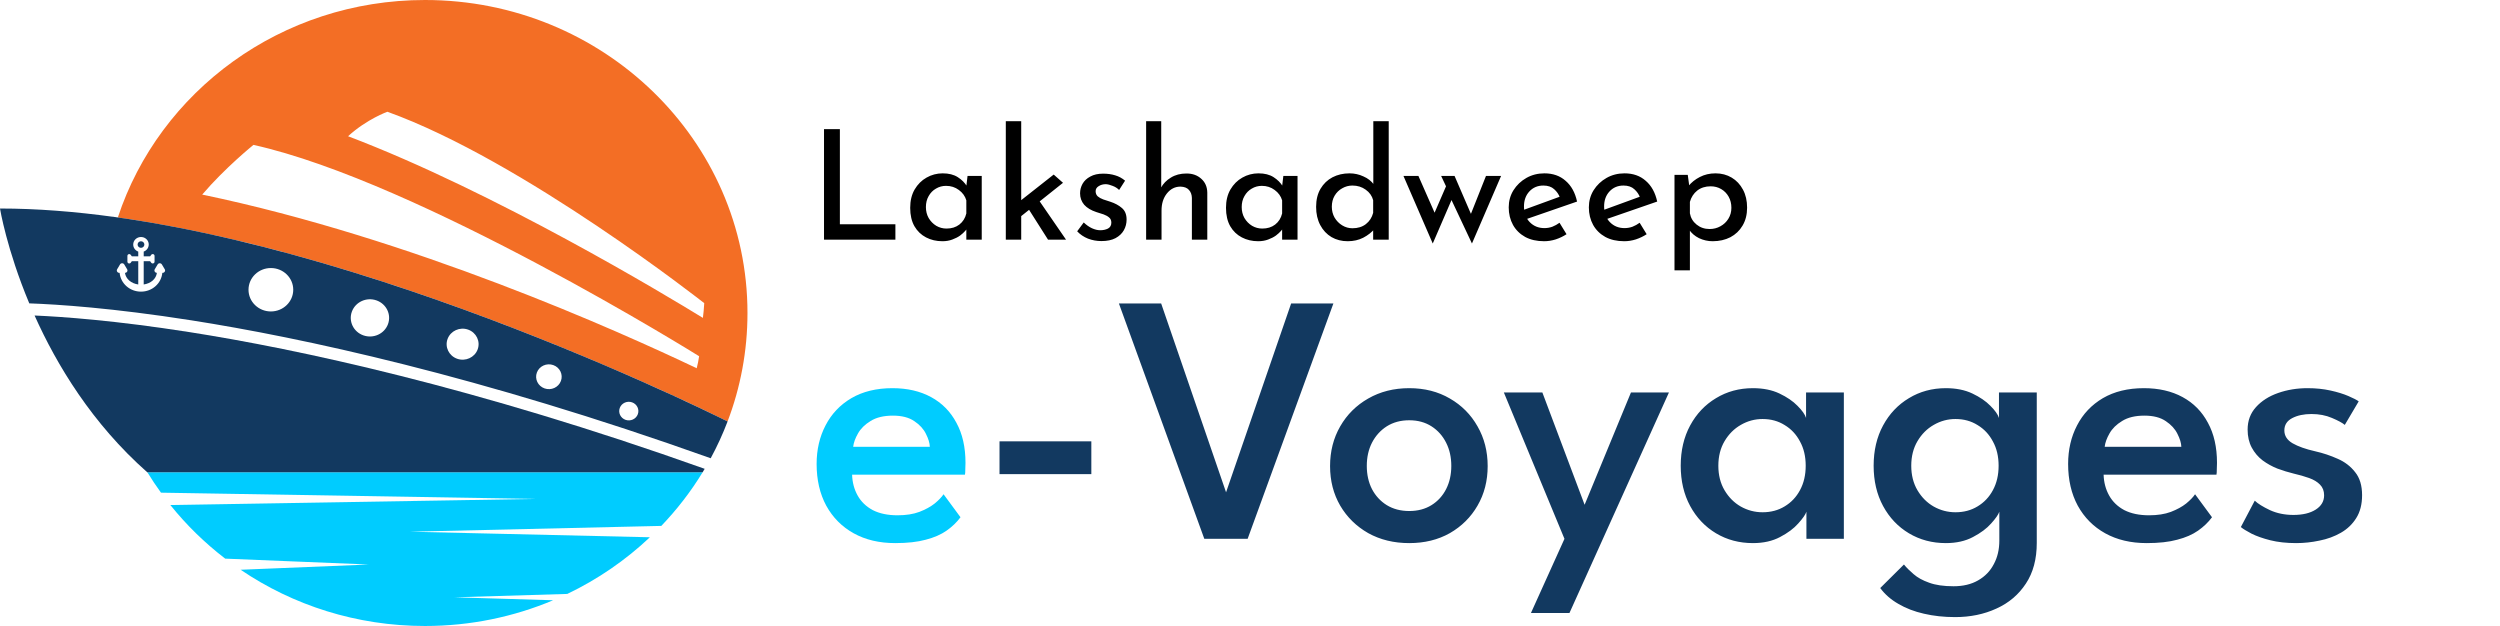
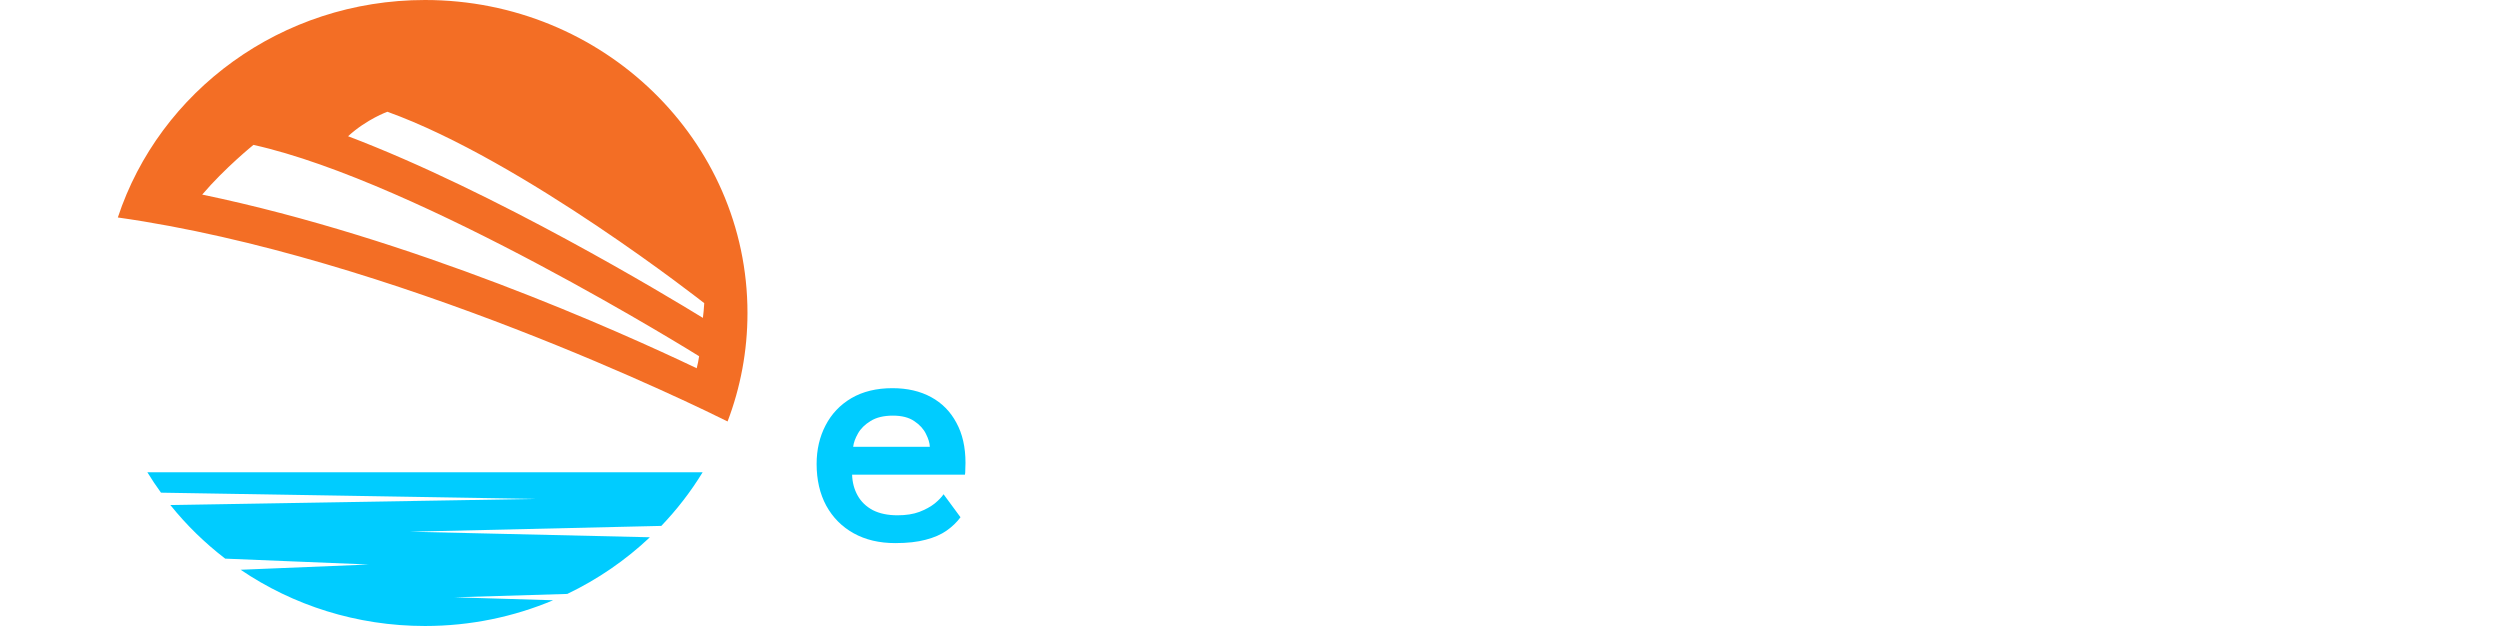
<svg xmlns="http://www.w3.org/2000/svg" width="1262" height="316" viewBox="0 0 1262 316" fill="none">
  <path d="M377.327 158C377.327 70.739 304.444 0 214.539 0C141.96 0 80.484 46.105 59.481 109.785C197.934 129.342 353.766 206.008 367.282 212.753C373.776 195.694 377.327 177.25 377.327 158ZM351.694 185.892C312.151 167.022 207.713 120.211 102.076 98.228C113.591 84.718 127.943 73.138 127.943 73.138C211.796 91.782 352.917 179.822 352.917 179.822C352.62 181.925 352.192 183.964 351.694 185.892ZM175.701 68.771C185.166 60.118 195.554 56.415 195.554 56.415C264.262 81.154 355.502 153.035 355.502 153.035C355.355 155.783 355.105 158.268 354.82 160.467C336.486 149.206 249.593 96.809 175.701 68.771Z" fill="#F36E25" />
  <path d="M229.4 301.52L286.366 299.813C301.804 292.431 315.857 282.74 328.057 271.212L206.854 268.411L333.83 265.476C341.732 257.217 348.746 248.147 354.699 238.39H74.379C76.534 241.922 78.843 245.353 81.265 248.7L270.63 251.855L85.99 254.931C94.062 265.001 103.372 274.085 113.682 281.997L186.109 284.963L121.463 287.612C147.842 305.494 179.921 316.001 214.538 316.001C237.528 316.001 259.393 311.358 279.222 303.012L229.4 301.52Z" fill="#00CCFF" />
-   <path d="M95.639 167.65C58.123 161.758 31.438 159.871 17.455 159.271C28.667 184.277 46.496 213.807 74.319 238.389H354.701C355.049 237.818 355.378 237.235 355.719 236.659C239 195.061 149.887 176.17 95.639 167.65Z" fill="#123960" />
-   <path d="M367.282 212.754C351.776 205.015 148.992 105.257 0 105.257C0 105.257 3.328 125.797 14.783 153.14C29.114 153.644 56.801 155.451 96.629 161.708C151.54 170.333 241.352 189.419 358.759 231.327C361.993 225.351 364.848 219.152 367.282 212.754ZM83.169 137.127C82.945 137.503 82.544 137.729 82.095 137.729L81.943 137.739C81.409 143.143 76.776 147.22 71.168 147.22C65.559 147.22 60.926 143.145 60.376 137.729H60.208C59.76 137.729 59.358 137.503 59.134 137.127C58.909 136.75 58.909 136.3 59.134 135.923L60.579 133.493C60.803 133.117 61.204 132.891 61.653 132.891C62.101 132.891 62.503 133.116 62.728 133.493L64.173 135.924C64.398 136.3 64.398 136.75 64.173 137.128C63.948 137.504 63.548 137.73 63.077 137.742C63.542 140.812 66.147 143.062 69.792 143.606V131.862H66.555L65.996 132.628C65.82 132.87 65.545 133.009 65.243 133.009C64.73 133.009 64.313 132.606 64.313 132.109V129.153C64.313 128.656 64.73 128.253 65.243 128.253C65.545 128.253 65.82 128.392 65.996 128.634L66.553 129.4H69.791V127.004C68.271 126.455 67.248 125.05 67.248 123.445C67.248 122.43 67.656 121.475 68.397 120.755C69.138 120.036 70.123 119.64 71.168 119.64C71.41 119.64 71.658 119.661 71.909 119.706C73.498 119.992 74.751 121.225 75.027 122.773C75.353 124.599 74.283 126.37 72.543 127.004V129.4H75.781L76.337 128.634C76.514 128.392 76.789 128.253 77.091 128.253C77.604 128.253 78.021 128.656 78.021 129.153V132.109C78.021 132.606 77.604 133.009 77.091 133.009C76.789 133.009 76.514 132.87 76.337 132.628L75.779 131.862H72.542V143.606C76.186 143.062 78.787 140.811 79.201 137.73C78.753 137.73 78.352 137.504 78.127 137.128C77.902 136.752 77.902 136.302 78.127 135.924L79.572 133.495C79.795 133.119 80.197 132.893 80.645 132.893C81.093 132.893 81.495 133.117 81.72 133.495L83.165 135.924C83.394 136.3 83.394 136.75 83.169 137.127ZM136.736 157.223C130.5 157.223 125.445 152.316 125.445 146.263C125.445 140.21 130.5 135.304 136.736 135.304C142.973 135.304 148.028 140.21 148.028 146.263C148.028 152.316 142.973 157.223 136.736 157.223ZM195.847 163.66C194.031 168.539 188.483 171.066 183.454 169.302C178.427 167.539 175.824 162.155 177.641 157.275C179.457 152.396 185.005 149.869 190.032 151.633C195.06 153.395 197.664 158.78 195.847 163.66ZM241.113 176.402C239.6 180.469 234.976 182.574 230.788 181.104C226.598 179.635 224.429 175.147 225.944 171.082C227.457 167.016 232.081 164.91 236.271 166.379C240.459 167.849 242.628 172.337 241.113 176.402ZM283.153 192.306C281.942 195.558 278.244 197.243 274.893 196.067C271.542 194.891 269.805 191.302 271.016 188.049C272.227 184.797 275.926 183.112 279.278 184.287C282.629 185.464 284.364 189.053 283.153 192.306ZM315.771 211.934C313.258 211.052 311.957 208.361 312.864 205.921C313.773 203.482 316.547 202.219 319.06 203.099C321.574 203.981 322.875 206.674 321.968 209.113C321.059 211.551 318.285 212.816 315.771 211.934Z" fill="#123960" />
-   <path d="M71.168 125.106C72.11 125.106 72.878 124.361 72.878 123.447C72.878 122.531 72.11 121.787 71.168 121.787C70.225 121.787 69.457 122.532 69.457 123.447C69.459 124.361 70.226 125.106 71.168 125.106Z" fill="#123960" />
  <path d="M430.14 239.6C430.26 243.5 431.19 247.01 432.93 250.13C434.67 253.25 437.22 255.71 440.58 257.51C444 259.25 448.17 260.12 453.09 260.12C457.35 260.12 461.01 259.55 464.07 258.41C467.19 257.21 469.77 255.8 471.81 254.18C473.85 252.5 475.35 250.94 476.31 249.5L484.86 261.11C483 263.63 480.66 265.88 477.84 267.86C475.02 269.84 471.51 271.37 467.31 272.45C463.17 273.59 458.04 274.16 451.92 274.16C443.88 274.16 436.89 272.51 430.95 269.21C425.01 265.91 420.39 261.26 417.09 255.26C413.85 249.26 412.23 242.24 412.23 234.2C412.23 227 413.73 220.52 416.73 214.76C419.73 208.94 424.08 204.35 429.78 200.99C435.54 197.63 442.44 195.95 450.48 195.95C457.98 195.95 464.49 197.45 470.01 200.45C475.53 203.45 479.79 207.77 482.79 213.41C485.85 218.99 487.38 225.74 487.38 233.66C487.38 234.14 487.35 235.13 487.29 236.63C487.29 238.13 487.23 239.12 487.11 239.6H430.14ZM469.38 225.56C469.32 223.64 468.66 221.45 467.4 218.99C466.2 216.53 464.25 214.4 461.55 212.6C458.85 210.74 455.25 209.81 450.75 209.81C446.13 209.81 442.38 210.71 439.5 212.51C436.62 214.25 434.49 216.35 433.11 218.81C431.73 221.21 430.92 223.46 430.68 225.56H469.38Z" fill="#00CCFF" />
-   <path d="M504.556 239.33V222.77H550.906V239.33H504.556ZM629.806 272H607.936L564.826 153.2H586.156L618.916 248.51L651.766 153.2H673.096L629.806 272ZM711.377 274.16C703.637 274.16 696.737 272.48 690.677 269.12C684.677 265.7 679.967 261.08 676.547 255.26C673.127 249.38 671.417 242.72 671.417 235.28C671.417 227.84 673.127 221.15 676.547 215.21C679.967 209.27 684.677 204.59 690.677 201.17C696.737 197.69 703.637 195.95 711.377 195.95C719.117 195.95 725.957 197.69 731.897 201.17C737.837 204.59 742.487 209.27 745.847 215.21C749.267 221.15 750.977 227.84 750.977 235.28C750.977 242.72 749.267 249.38 745.847 255.26C742.487 261.08 737.837 265.7 731.897 269.12C725.957 272.48 719.117 274.16 711.377 274.16ZM711.377 257.96C715.697 257.96 719.447 256.97 722.627 254.99C725.807 253.01 728.267 250.31 730.007 246.89C731.747 243.47 732.617 239.57 732.617 235.19C732.617 230.81 731.747 226.91 730.007 223.49C728.267 220.01 725.807 217.25 722.627 215.21C719.447 213.17 715.697 212.15 711.377 212.15C707.057 212.15 703.277 213.17 700.037 215.21C696.857 217.25 694.367 220.01 692.567 223.49C690.827 226.91 689.957 230.81 689.957 235.19C689.957 239.57 690.827 243.47 692.567 246.89C694.367 250.31 696.857 253.01 700.037 254.99C703.277 256.97 707.057 257.96 711.377 257.96ZM799.912 254.81L823.312 198.11H842.482L792.262 309.44H772.822L789.742 272L759.142 198.11H778.582L799.912 254.81ZM911.879 272V258.32C911.399 259.76 910.019 261.74 907.739 264.26C905.519 266.78 902.459 269.06 898.559 271.1C894.719 273.14 890.159 274.16 884.879 274.16C877.979 274.16 871.769 272.51 866.249 269.21C860.729 265.91 856.379 261.32 853.199 255.44C850.019 249.56 848.429 242.78 848.429 235.1C848.429 227.42 850.019 220.64 853.199 214.76C856.379 208.88 860.729 204.29 866.249 200.99C871.769 197.63 877.979 195.95 884.879 195.95C890.039 195.95 894.509 196.85 898.289 198.65C902.069 200.45 905.099 202.52 907.379 204.86C909.719 207.2 911.159 209.24 911.699 210.98V198.11H930.779V272H911.879ZM867.419 235.1C867.419 239.84 868.469 243.98 870.569 247.52C872.669 251.06 875.399 253.79 878.759 255.71C882.179 257.63 885.839 258.59 889.739 258.59C893.939 258.59 897.659 257.6 900.899 255.62C904.199 253.64 906.779 250.91 908.639 247.43C910.559 243.89 911.519 239.78 911.519 235.1C911.519 230.42 910.559 226.34 908.639 222.86C906.779 219.32 904.199 216.56 900.899 214.58C897.659 212.54 893.939 211.52 889.739 211.52C885.839 211.52 882.179 212.51 878.759 214.49C875.399 216.41 872.669 219.14 870.569 222.68C868.469 226.22 867.419 230.36 867.419 235.1ZM986.942 311.51C981.302 311.51 976.052 310.94 971.192 309.8C966.392 308.72 962.102 307.07 958.322 304.85C954.542 302.69 951.482 300.02 949.142 296.84L961.112 284.96C962.372 286.52 963.992 288.14 965.972 289.82C967.952 291.56 970.562 293 973.802 294.14C977.042 295.34 981.152 295.94 986.132 295.94C990.992 295.94 995.132 294.95 998.552 292.97C1002.03 290.99 1004.67 288.26 1006.47 284.78C1008.33 281.36 1009.26 277.4 1009.26 272.9V270.65H1028.16V274.07C1028.16 282.23 1026.33 289.07 1022.67 294.59C1019.01 300.17 1014.06 304.37 1007.82 307.19C1001.58 310.07 994.622 311.51 986.942 311.51ZM1009.26 272V258.32C1008.78 259.76 1007.4 261.74 1005.12 264.26C1002.9 266.78 999.842 269.06 995.942 271.1C992.102 273.14 987.542 274.16 982.262 274.16C975.362 274.16 969.152 272.51 963.632 269.21C958.112 265.91 953.762 261.32 950.582 255.44C947.402 249.56 945.812 242.78 945.812 235.1C945.812 227.42 947.402 220.64 950.582 214.76C953.762 208.88 958.112 204.29 963.632 200.99C969.152 197.63 975.362 195.95 982.262 195.95C987.422 195.95 991.892 196.85 995.672 198.65C999.452 200.45 1002.48 202.52 1004.76 204.86C1007.1 207.2 1008.54 209.24 1009.08 210.98V198.11H1028.16V272H1009.26ZM964.802 235.1C964.802 239.84 965.852 243.98 967.952 247.52C970.052 251.06 972.782 253.79 976.142 255.71C979.562 257.63 983.222 258.59 987.122 258.59C991.322 258.59 995.042 257.6 998.282 255.62C1001.58 253.64 1004.16 250.91 1006.02 247.43C1007.94 243.89 1008.9 239.78 1008.9 235.1C1008.9 230.42 1007.94 226.34 1006.02 222.86C1004.16 219.32 1001.58 216.56 998.282 214.58C995.042 212.54 991.322 211.52 987.122 211.52C983.222 211.52 979.562 212.51 976.142 214.49C972.782 216.41 970.052 219.14 967.952 222.68C965.852 226.22 964.802 230.36 964.802 235.1ZM1061.9 239.6C1062.02 243.5 1062.95 247.01 1064.69 250.13C1066.43 253.25 1068.98 255.71 1072.34 257.51C1075.76 259.25 1079.93 260.12 1084.85 260.12C1089.11 260.12 1092.77 259.55 1095.83 258.41C1098.95 257.21 1101.53 255.8 1103.57 254.18C1105.61 252.5 1107.11 250.94 1108.07 249.5L1116.62 261.11C1114.76 263.63 1112.42 265.88 1109.6 267.86C1106.78 269.84 1103.27 271.37 1099.07 272.45C1094.93 273.59 1089.8 274.16 1083.68 274.16C1075.64 274.16 1068.65 272.51 1062.71 269.21C1056.77 265.91 1052.15 261.26 1048.85 255.26C1045.61 249.26 1043.99 242.24 1043.99 234.2C1043.99 227 1045.49 220.52 1048.49 214.76C1051.49 208.94 1055.84 204.35 1061.54 200.99C1067.3 197.63 1074.2 195.95 1082.24 195.95C1089.74 195.95 1096.25 197.45 1101.77 200.45C1107.29 203.45 1111.55 207.77 1114.55 213.41C1117.61 218.99 1119.14 225.74 1119.14 233.66C1119.14 234.14 1119.11 235.13 1119.05 236.63C1119.05 238.13 1118.99 239.12 1118.87 239.6H1061.9ZM1101.14 225.56C1101.08 223.64 1100.42 221.45 1099.16 218.99C1097.96 216.53 1096.01 214.4 1093.31 212.6C1090.61 210.74 1087.01 209.81 1082.51 209.81C1077.89 209.81 1074.14 210.71 1071.26 212.51C1068.38 214.25 1066.25 216.35 1064.87 218.81C1063.49 221.21 1062.68 223.46 1062.44 225.56H1101.14ZM1164.84 195.95C1168.98 195.95 1172.82 196.34 1176.36 197.12C1179.9 197.9 1182.93 198.83 1185.45 199.91C1187.97 200.99 1189.71 201.89 1190.67 202.61L1183.65 214.49C1182.45 213.47 1180.29 212.3 1177.17 210.98C1174.11 209.66 1170.66 209 1166.82 209C1162.98 209 1159.74 209.69 1157.1 211.07C1154.46 212.45 1153.14 214.52 1153.14 217.28C1153.14 219.98 1154.52 222.14 1157.28 223.76C1160.1 225.38 1163.91 226.73 1168.71 227.81C1172.67 228.71 1176.45 229.97 1180.05 231.59C1183.65 233.15 1186.59 235.4 1188.87 238.34C1191.21 241.22 1192.38 245.09 1192.38 249.95C1192.38 254.57 1191.39 258.44 1189.41 261.56C1187.49 264.62 1184.91 267.08 1181.67 268.94C1178.43 270.8 1174.83 272.12 1170.87 272.9C1166.97 273.74 1163.04 274.16 1159.08 274.16C1154.22 274.16 1149.87 273.68 1146.03 272.72C1142.25 271.76 1139.1 270.65 1136.58 269.39C1134.06 268.07 1132.26 266.96 1131.18 266.06L1138.2 252.74C1139.76 254.24 1142.31 255.83 1145.85 257.51C1149.39 259.13 1153.35 259.94 1157.73 259.94C1162.41 259.94 1166.16 259.04 1168.98 257.24C1171.8 255.44 1173.21 253.04 1173.21 250.04C1173.21 247.82 1172.52 246.02 1171.14 244.64C1169.82 243.26 1167.99 242.15 1165.65 241.31C1163.31 240.47 1160.7 239.72 1157.82 239.06C1155.12 238.4 1152.39 237.56 1149.63 236.54C1146.93 235.46 1144.44 234.08 1142.16 232.4C1139.88 230.66 1138.05 228.5 1136.67 225.92C1135.29 223.34 1134.6 220.31 1134.6 216.83C1134.6 212.39 1136.01 208.61 1138.83 205.49C1141.65 202.37 1145.37 200 1149.99 198.38C1154.61 196.76 1159.56 195.95 1164.84 195.95Z" fill="#123960" />
-   <path d="M415.961 65.175H423.969V113.223H451.997V121H415.961V65.175ZM475.713 121.77C472.685 121.77 469.938 121.128 467.474 119.845C465.01 118.562 463.06 116.688 461.622 114.224C460.185 111.709 459.466 108.603 459.466 104.907C459.466 101.314 460.211 98.234 461.699 95.667C463.239 93.049 465.241 91.047 467.705 89.661C470.221 88.224 472.941 87.505 475.867 87.505C478.947 87.505 481.488 88.147 483.49 89.43C485.492 90.713 487.032 92.253 488.11 94.05L487.648 95.282L488.418 88.814H495.579V121H487.802V112.838L488.572 114.763C488.367 115.174 487.931 115.764 487.263 116.534C486.596 117.304 485.723 118.1 484.645 118.921C483.567 119.691 482.258 120.358 480.718 120.923C479.23 121.488 477.561 121.77 475.713 121.77ZM477.792 115.379C480.359 115.379 482.515 114.712 484.26 113.377C486.057 111.991 487.238 110.117 487.802 107.756V101.134C487.186 99.029 485.929 97.284 484.029 95.898C482.181 94.512 480.025 93.819 477.561 93.819C475.713 93.819 474.019 94.281 472.479 95.205C470.939 96.078 469.707 97.335 468.783 98.978C467.859 100.569 467.397 102.417 467.397 104.522C467.397 106.575 467.859 108.423 468.783 110.066C469.759 111.709 471.042 113.018 472.633 113.993C474.225 114.917 475.944 115.379 477.792 115.379ZM507.731 121V61.171H515.508V121H507.731ZM523.362 99.517L538.146 121H529.06L518.203 103.906L523.362 99.517ZM513.121 110.99L512.351 103.521L531.909 88.121L536.606 92.279L513.121 110.99ZM556 121.693C553.638 121.693 551.38 121.282 549.224 120.461C547.068 119.588 545.245 118.356 543.757 116.765L547.068 112.299C548.402 113.582 549.788 114.558 551.226 115.225C552.714 115.892 554.1 116.226 555.384 116.226C556.872 116.226 558.181 115.944 559.311 115.379C560.44 114.763 561.005 113.762 561.005 112.376C561.005 111.247 560.62 110.374 559.85 109.758C559.131 109.142 558.207 108.629 557.078 108.218C555.948 107.807 554.742 107.422 553.459 107.063C550.789 106.19 548.736 104.958 547.299 103.367C545.913 101.724 545.22 99.799 545.22 97.592C545.22 95.898 545.63 94.307 546.452 92.818C547.324 91.278 548.633 90.046 550.379 89.122C552.124 88.147 554.28 87.659 556.847 87.659C559.105 87.659 561.133 87.941 562.93 88.506C564.726 89.019 566.395 89.918 567.935 91.201L564.932 95.898C564.008 94.974 562.904 94.281 561.621 93.819C560.389 93.306 559.259 93.023 558.233 92.972C556.847 92.972 555.64 93.306 554.614 93.973C553.587 94.589 553.074 95.436 553.074 96.514C553.074 97.592 553.433 98.465 554.152 99.132C554.87 99.748 555.794 100.261 556.924 100.672C558.104 101.031 559.285 101.416 560.466 101.827C562.827 102.597 564.778 103.649 566.318 104.984C567.909 106.319 568.705 108.269 568.705 110.836C568.705 112.787 568.243 114.583 567.319 116.226C566.395 117.869 564.983 119.203 563.084 120.23C561.236 121.205 558.874 121.693 556 121.693ZM578.565 121V61.171H586.188V96.129L586.034 94.82C587.164 92.715 588.832 90.996 591.039 89.661C593.247 88.275 595.89 87.582 598.97 87.582C601.999 87.582 604.489 88.48 606.439 90.277C608.39 92.022 609.391 94.332 609.442 97.207V121H601.665V99.902C601.614 98.259 601.126 96.925 600.202 95.898C599.278 94.82 597.841 94.255 595.89 94.204C593.17 94.204 590.885 95.359 589.037 97.669C587.241 99.928 586.342 102.802 586.342 106.293V121H578.565ZM635.127 121.77C632.099 121.77 629.352 121.128 626.888 119.845C624.424 118.562 622.474 116.688 621.036 114.224C619.599 111.709 618.88 108.603 618.88 104.907C618.88 101.314 619.625 98.234 621.113 95.667C622.653 93.049 624.655 91.047 627.119 89.661C629.635 88.224 632.355 87.505 635.281 87.505C638.361 87.505 640.902 88.147 642.904 89.43C644.906 90.713 646.446 92.253 647.524 94.05L647.062 95.282L647.832 88.814H654.993V121H647.216V112.838L647.986 114.763C647.781 115.174 647.345 115.764 646.677 116.534C646.01 117.304 645.137 118.1 644.059 118.921C642.981 119.691 641.672 120.358 640.132 120.923C638.644 121.488 636.975 121.77 635.127 121.77ZM637.206 115.379C639.773 115.379 641.929 114.712 643.674 113.377C645.471 111.991 646.652 110.117 647.216 107.756V101.134C646.6 99.029 645.343 97.284 643.443 95.898C641.595 94.512 639.439 93.819 636.975 93.819C635.127 93.819 633.433 94.281 631.893 95.205C630.353 96.078 629.121 97.335 628.197 98.978C627.273 100.569 626.811 102.417 626.811 104.522C626.811 106.575 627.273 108.423 628.197 110.066C629.173 111.709 630.456 113.018 632.047 113.993C633.639 114.917 635.358 115.379 637.206 115.379ZM680.312 121.77C677.284 121.77 674.563 121.077 672.151 119.691C669.738 118.254 667.839 116.226 666.453 113.608C665.067 110.99 664.374 107.936 664.374 104.445C664.374 100.852 665.118 97.797 666.607 95.282C668.095 92.767 670.097 90.842 672.613 89.507C675.179 88.172 678.054 87.505 681.237 87.505C683.701 87.505 686.036 88.018 688.244 89.045C690.502 90.02 692.273 91.406 693.557 93.203L693.249 95.898V61.171H701.026V121H693.172V113.3L694.019 115.379C692.479 117.227 690.528 118.767 688.167 119.999C685.857 121.18 683.239 121.77 680.312 121.77ZM682.7 115.225C685.42 115.225 687.679 114.532 689.476 113.146C691.324 111.709 692.556 109.809 693.172 107.448V101.057C692.607 98.901 691.349 97.13 689.399 95.744C687.499 94.358 685.266 93.665 682.7 93.665C680.852 93.665 679.132 94.127 677.541 95.051C675.949 95.924 674.666 97.181 673.691 98.824C672.767 100.415 672.305 102.263 672.305 104.368C672.305 106.37 672.767 108.192 673.691 109.835C674.666 111.478 675.949 112.787 677.541 113.762C679.132 114.737 680.852 115.225 682.7 115.225ZM734.263 88.814L743.272 109.681L741.809 109.758L750.125 88.814H757.748L743.041 122.925L732.723 100.98L723.252 122.925L708.468 88.814H716.014L725.639 110.682L722.944 110.22L729.951 94.05L727.487 88.814H734.263ZM779.465 121.77C775.769 121.77 772.586 121.051 769.917 119.614C767.248 118.125 765.194 116.098 763.757 113.531C762.32 110.913 761.601 107.961 761.601 104.676C761.601 101.493 762.397 98.619 763.988 96.052C765.631 93.434 767.812 91.355 770.533 89.815C773.254 88.275 776.282 87.505 779.619 87.505C783.931 87.505 787.499 88.763 790.322 91.278C793.197 93.742 795.122 97.233 796.097 101.75L769.84 110.836L767.992 106.37L789.09 98.67L787.473 99.748C786.857 98.105 785.882 96.694 784.547 95.513C783.212 94.281 781.39 93.665 779.08 93.665C776.205 93.665 773.844 94.666 771.996 96.668C770.199 98.619 769.301 101.134 769.301 104.214C769.301 107.499 770.276 110.143 772.227 112.145C774.178 114.147 776.642 115.148 779.619 115.148C781.005 115.148 782.34 114.917 783.623 114.455C784.906 113.942 786.113 113.274 787.242 112.453L790.784 118.228C789.141 119.306 787.319 120.179 785.317 120.846C783.366 121.462 781.416 121.77 779.465 121.77ZM819.92 121.77C816.224 121.77 813.041 121.051 810.372 119.614C807.703 118.125 805.649 116.098 804.212 113.531C802.775 110.913 802.056 107.961 802.056 104.676C802.056 101.493 802.852 98.619 804.443 96.052C806.086 93.434 808.267 91.355 810.988 89.815C813.709 88.275 816.737 87.505 820.074 87.505C824.386 87.505 827.954 88.763 830.777 91.278C833.652 93.742 835.577 97.233 836.552 101.75L810.295 110.836L808.447 106.37L829.545 98.67L827.928 99.748C827.312 98.105 826.337 96.694 825.002 95.513C823.667 94.281 821.845 93.665 819.535 93.665C816.66 93.665 814.299 94.666 812.451 96.668C810.654 98.619 809.756 101.134 809.756 104.214C809.756 107.499 810.731 110.143 812.682 112.145C814.633 114.147 817.097 115.148 820.074 115.148C821.46 115.148 822.795 114.917 824.078 114.455C825.361 113.942 826.568 113.274 827.697 112.453L831.239 118.228C829.596 119.306 827.774 120.179 825.772 120.846C823.821 121.462 821.871 121.77 819.92 121.77ZM864.533 121.77C862.172 121.77 859.888 121.257 857.68 120.23C855.524 119.152 853.83 117.689 852.598 115.841L853.06 113.454V136.477H845.283V88.275H851.982L853.06 96.206L852.29 93.973C853.83 92.074 855.755 90.534 858.065 89.353C860.427 88.121 863.07 87.505 865.996 87.505C869.025 87.505 871.746 88.224 874.158 89.661C876.571 91.098 878.47 93.126 879.856 95.744C881.242 98.311 881.935 101.339 881.935 104.83C881.935 108.321 881.165 111.349 879.625 113.916C878.137 116.431 876.083 118.382 873.465 119.768C870.847 121.103 867.87 121.77 864.533 121.77ZM862.993 115.61C864.995 115.61 866.818 115.148 868.46 114.224C870.154 113.3 871.489 112.042 872.464 110.451C873.491 108.808 874.004 106.96 874.004 104.907C874.004 102.802 873.542 100.929 872.618 99.286C871.694 97.643 870.437 96.36 868.845 95.436C867.254 94.512 865.483 94.05 863.532 94.05C860.863 94.05 858.604 94.769 856.756 96.206C854.96 97.643 853.728 99.543 853.06 101.904V107.679C853.471 109.989 854.6 111.888 856.448 113.377C858.296 114.866 860.478 115.61 862.993 115.61Z" fill="black" />
</svg>